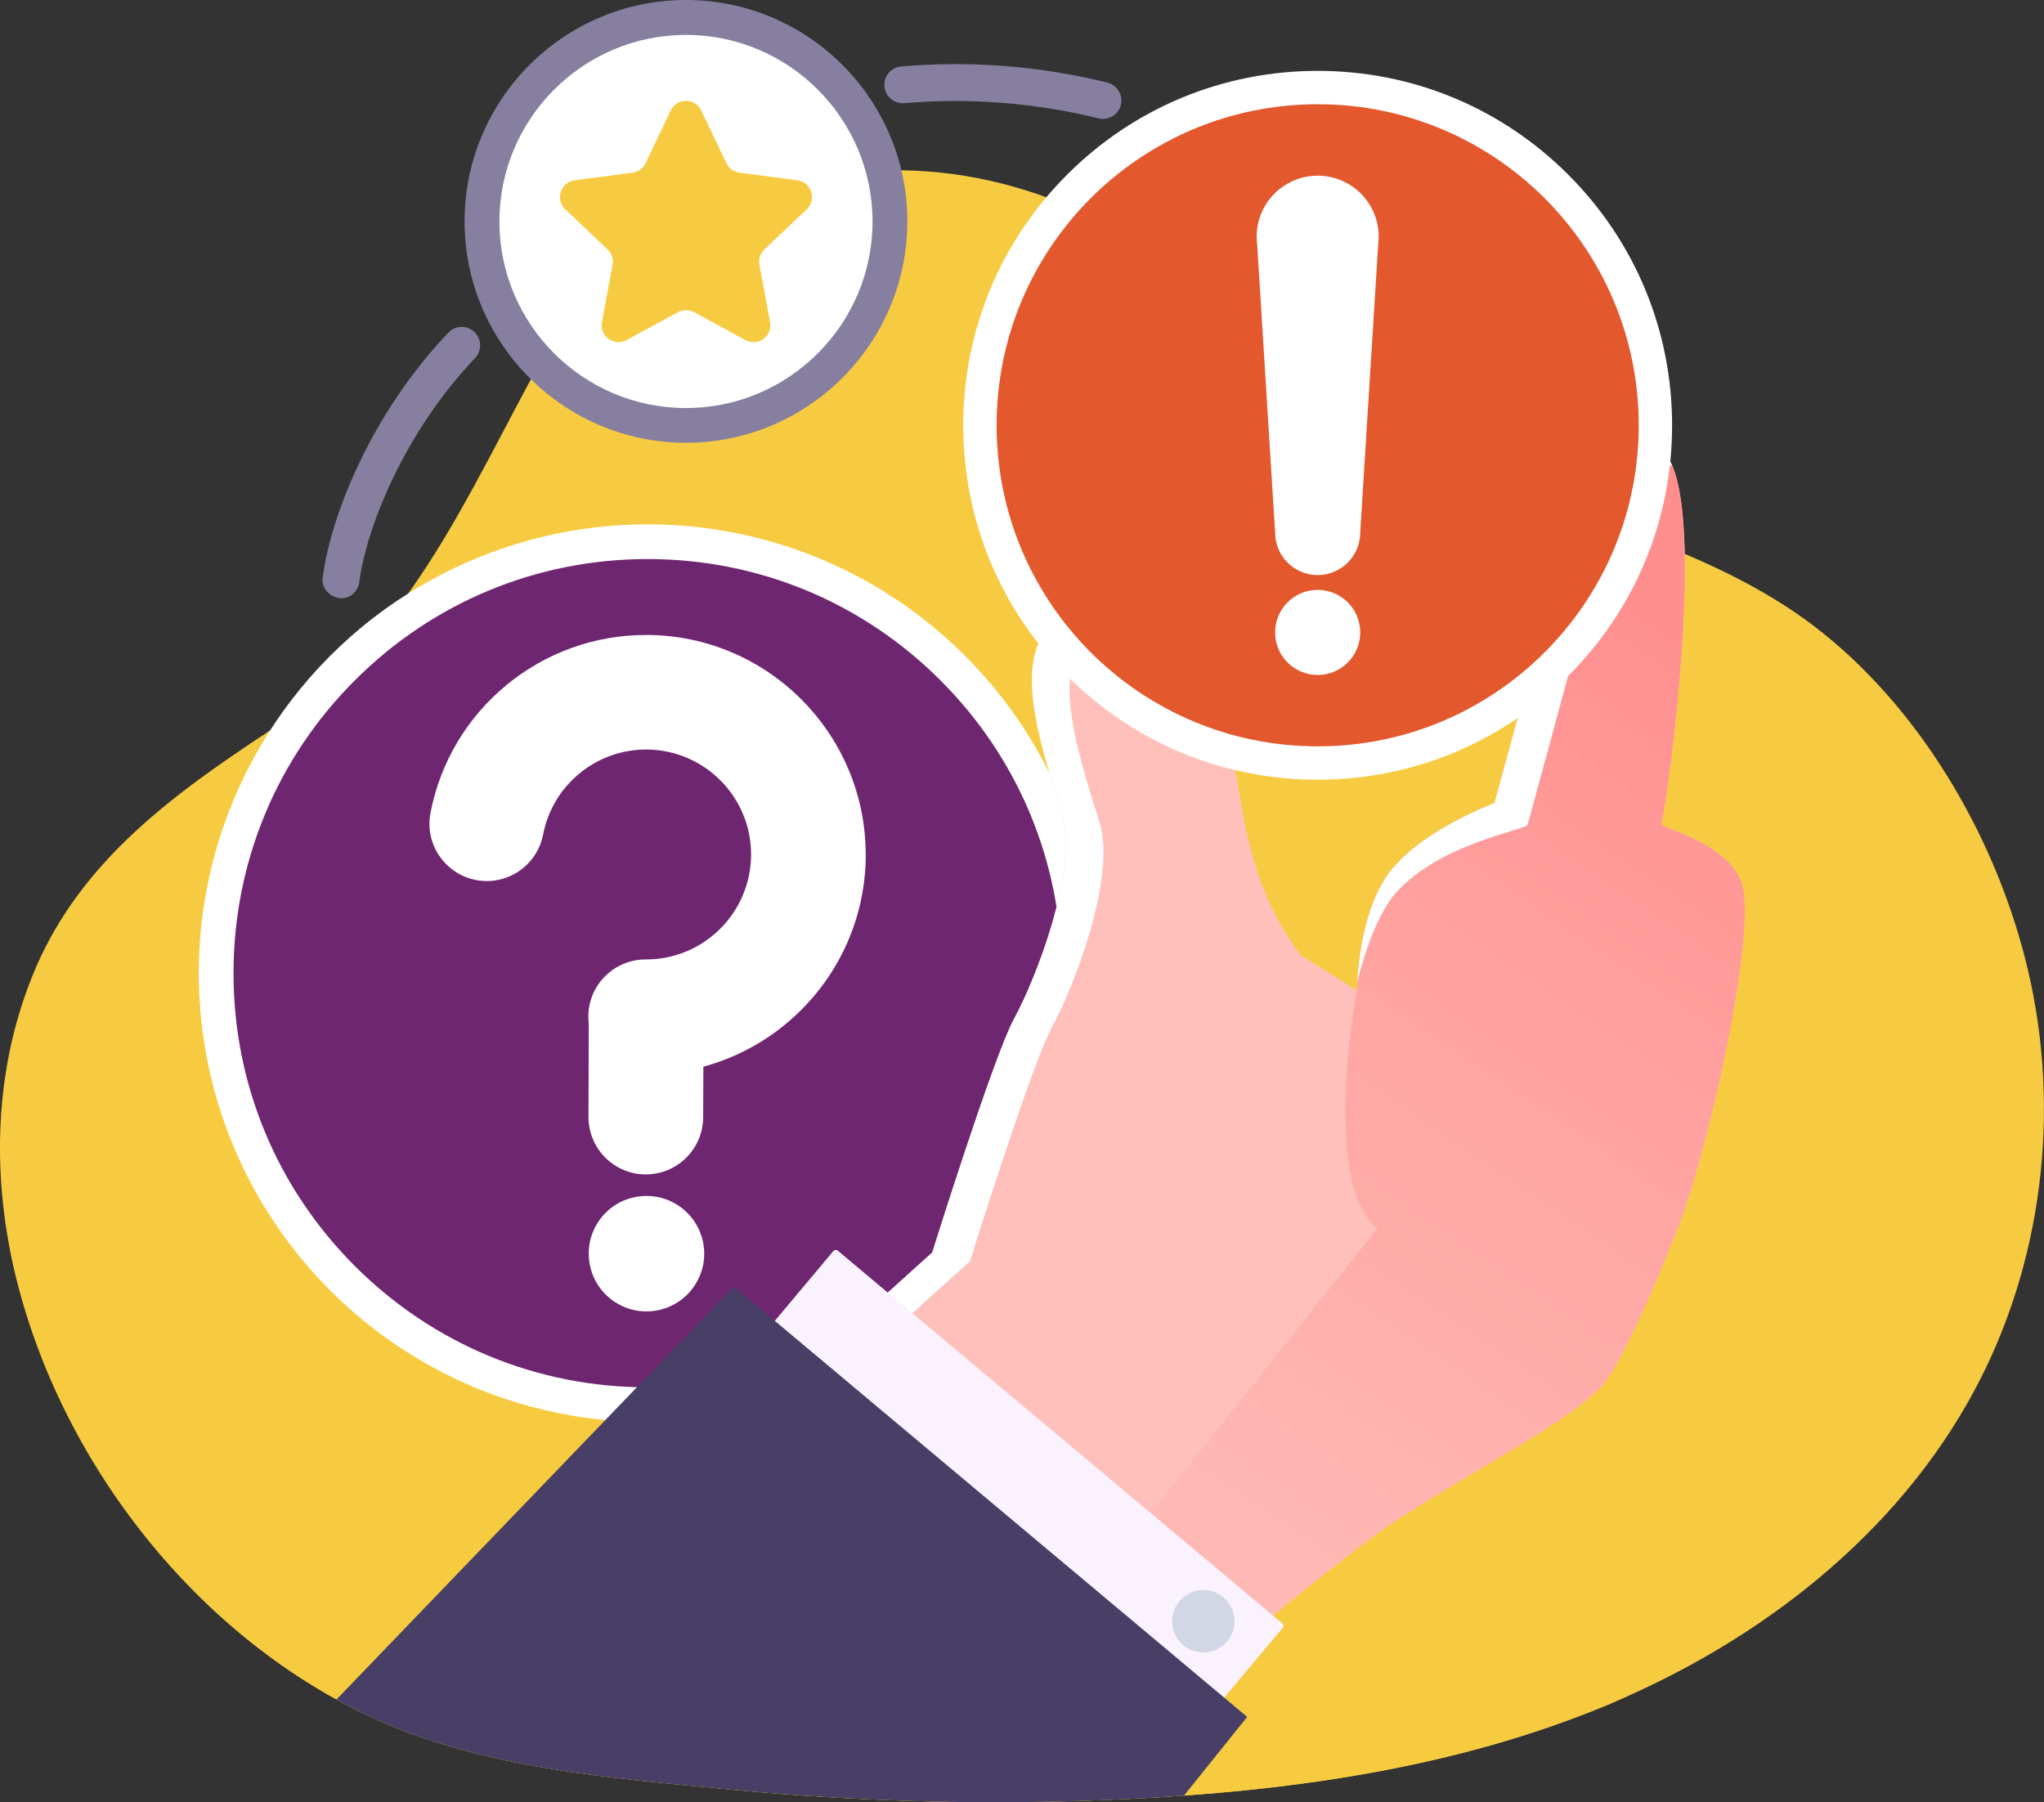
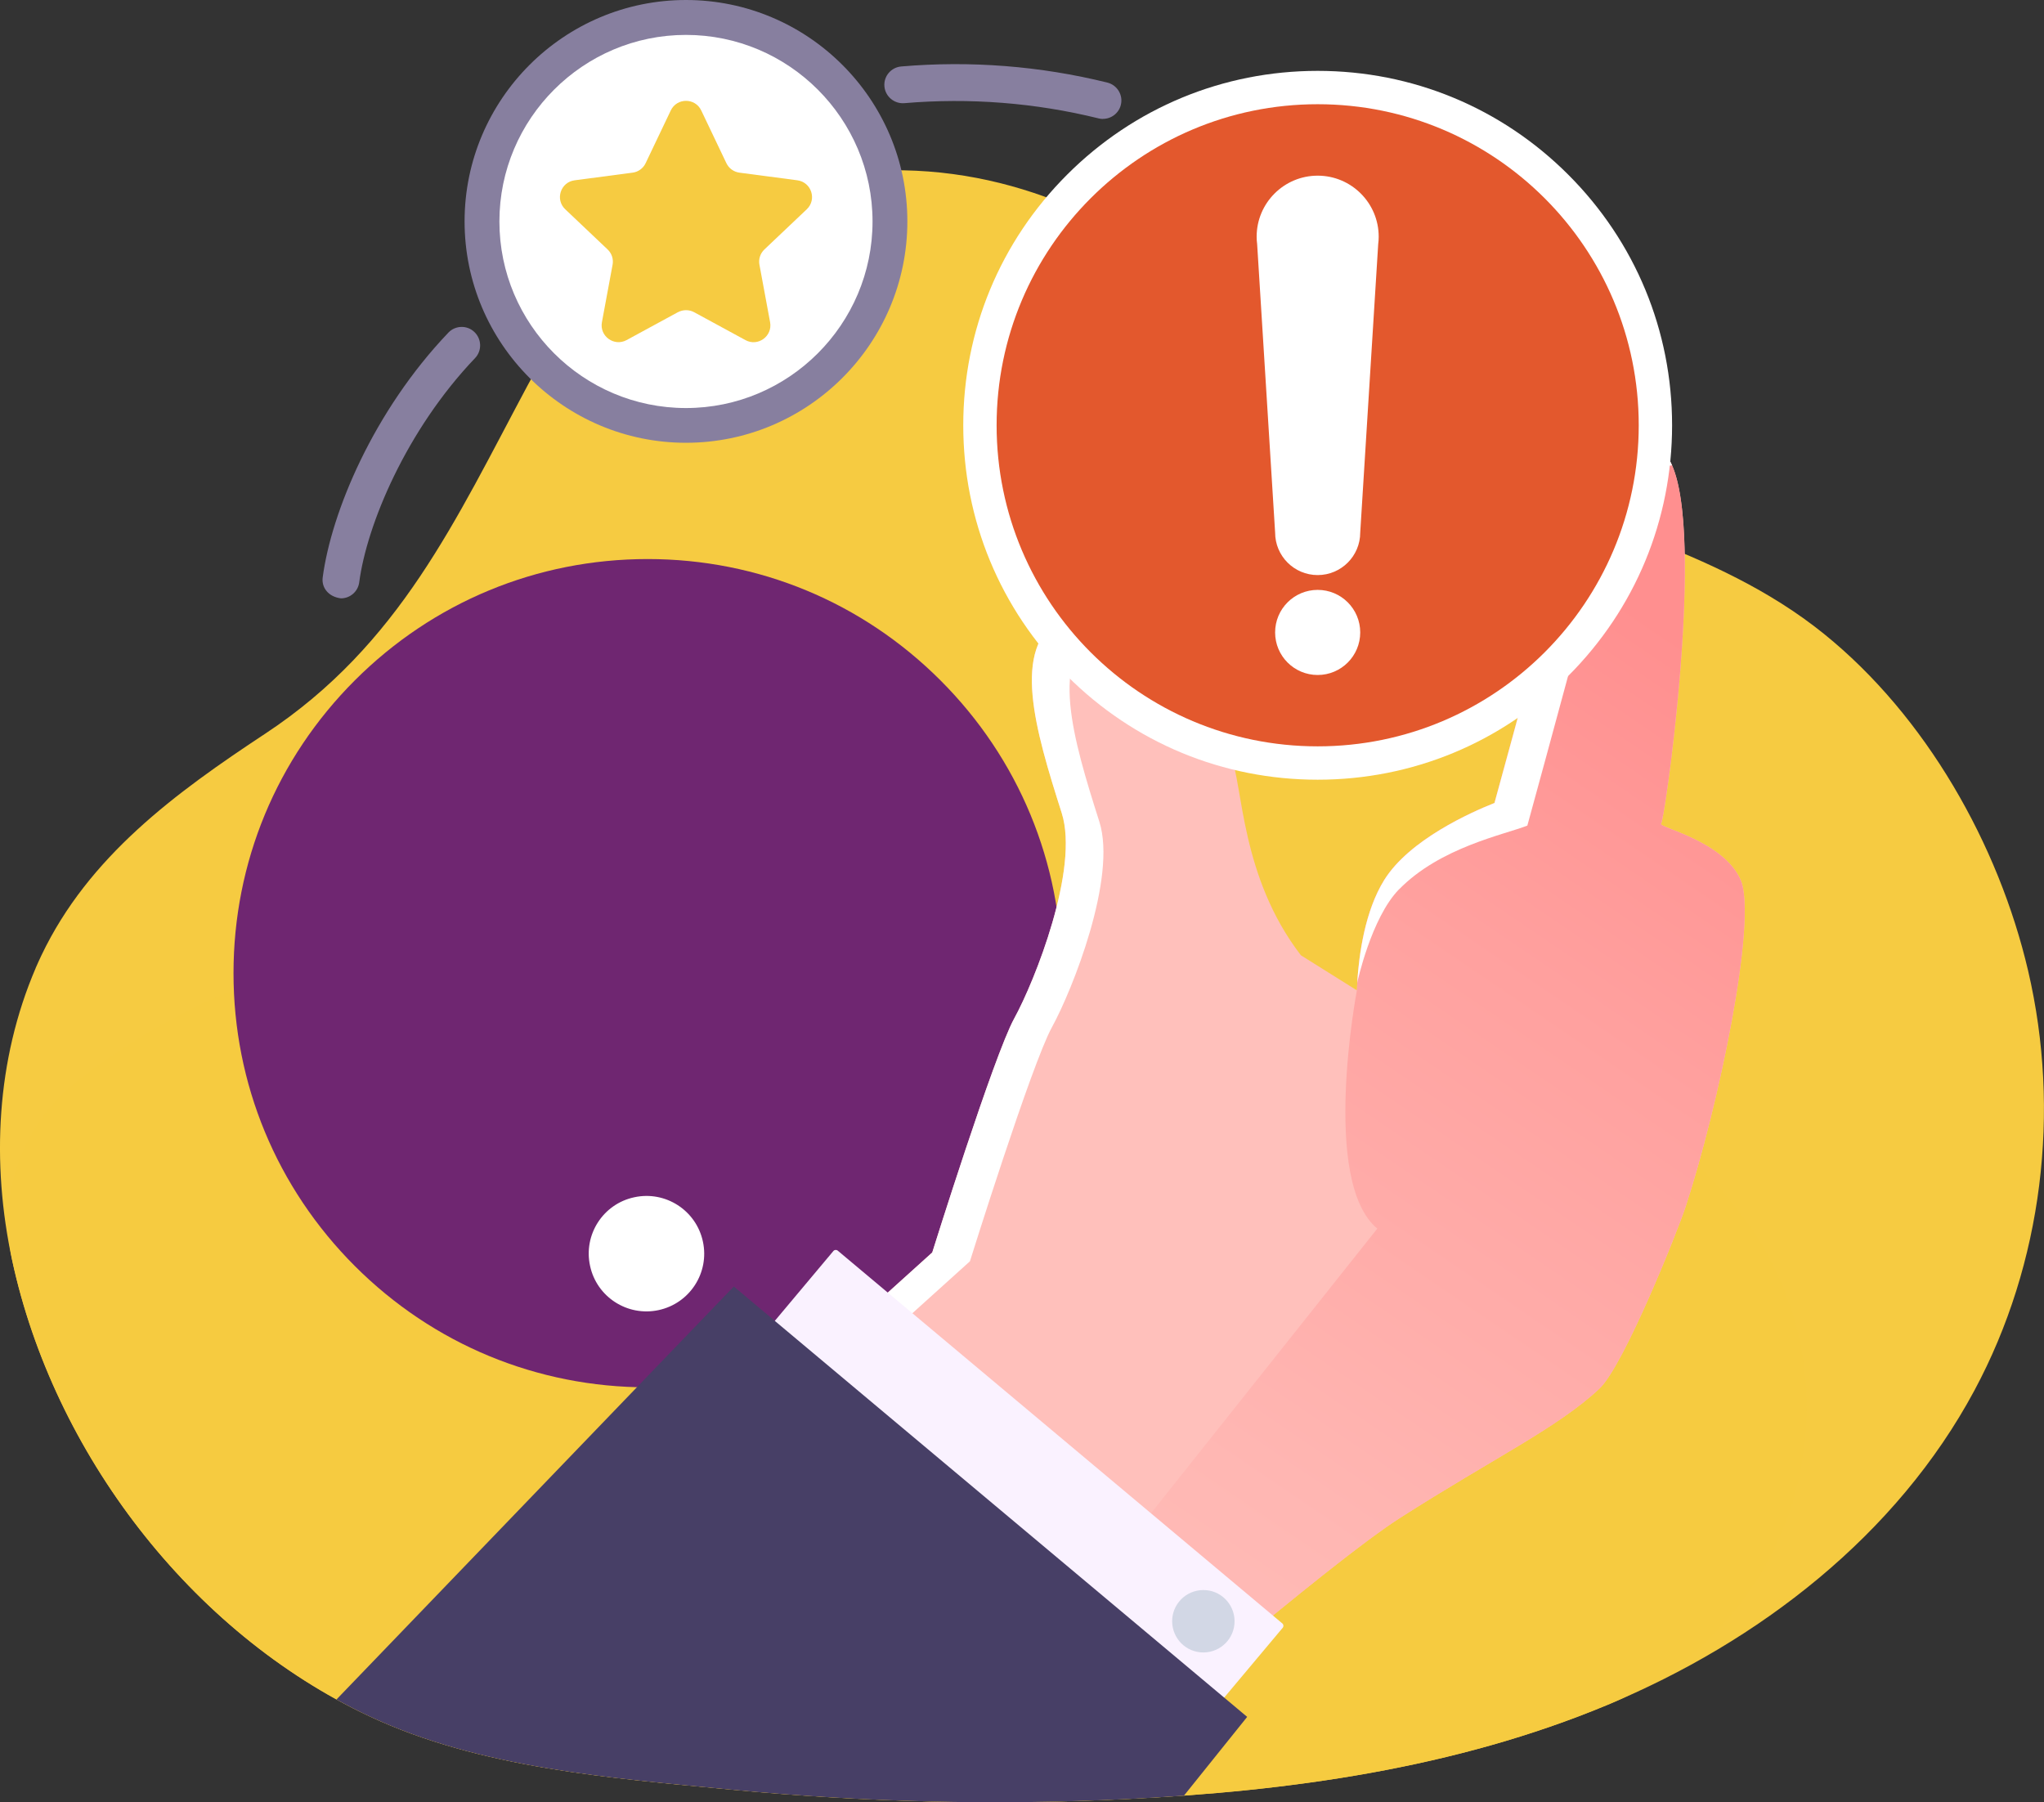
<svg xmlns="http://www.w3.org/2000/svg" xmlns:xlink="http://www.w3.org/1999/xlink" viewBox="0 0 251.22 221.5">
  <rect x="0" y="0" width="251.22" height="221.5" fill="#333333" stroke="none" />
  <defs>
    <style> .cls-1 { fill: #ffc0bb; } .cls-2 { fill: #6f2671; } .cls-3 { fill: #faf2ff; } .cls-4 { fill: url(#linear-gradient-2); } .cls-5 { fill: #f6cb40; } .cls-6 { fill: url(#linear-gradient); } .cls-7 { isolation: isolate; } .cls-8, .cls-9 { fill: #fff; } .cls-8, .cls-10 { mix-blend-mode: soft-light; } .cls-11 { fill: #877f9f; } .cls-12 { fill: #f6cb41; } .cls-13 { fill: #473f66; } .cls-14 { fill: #d2d7e5; } .cls-15 { fill: #e3582d; } </style>
    <linearGradient id="linear-gradient" x1="166.06" y1="121.3" x2="166.22" y2="121.07" gradientUnits="userSpaceOnUse">
      <stop offset="0" stop-color="#ffc0bb" />
      <stop offset=".28" stop-color="#ffb7b3" />
      <stop offset=".71" stop-color="#ffa19f" />
      <stop offset="1" stop-color="#ff8f8f" />
    </linearGradient>
    <linearGradient id="linear-gradient-2" x1="126.22" y1="217.82" x2="216.46" y2="85.04" xlink:href="#linear-gradient" />
  </defs>
  <g class="cls-7">
    <g id="Layer_2" data-name="Layer 2">
      <g id="_Layer_" data-name="&amp;lt;Layer&amp;gt;">
        <g>
          <g>
            <path class="cls-12" d="M4.39,118.97c-4.86,11.32-5.47,23.99-2.89,35.96,5.09,23.6,21.94,45.7,43.89,56,13.63,6.4,29.71,7.61,44.68,9.04,16.01,1.52,32.14,1.91,48.21,1.15,20.2-.96,40.57-3.79,59.23-11.56,18.67-7.77,35.62-20.87,45.17-38.69,8.37-15.6,10.62-34.31,6.59-51.55-3.63-15.54-12.57-31.31-25.1-41.42-13.33-10.75-30.73-13.97-46-21.02-18.44-8.07-38.35-39.2-73.58-35.68-17.65,2.44-31.2,10.21-39.67,26.03-8.96,16.74-15.78,32.02-32.32,42.94-11.05,7.29-21.71,15.09-27.51,27.25-.24.51-.48,1.03-.71,1.56Z" />
            <path class="cls-5" d="M9.47,132.89c-6.63,5.17-9.75,13.69-7.99,21.91,5.12,23.73,21.96,45.83,43.92,56.13,13.63,6.4,29.71,7.61,44.68,9.04,16.01,1.52,32.14,1.91,48.21,1.15,20.2-.96,40.57-3.79,59.23-11.56.13-.05.26-.11.39-.16,23.66-9.96,31.67-39.58,16.18-60.05-2.97-3.92-6.15-7.2-9.42-9.19-20.34-12.32-48.01-13.81-69.43-1.51-3.97,2.28-7.87,5.01-12.4,5.65-9.64,1.37-17.61-6.81-24.91-13.25-15.77-13.93-35.73-17.29-55.21-13.57-14.57,2.79-25.93,9.7-33.25,15.42Z" />
          </g>
-           <circle class="cls-8" cx="79.6" cy="119.61" r="55.17" />
          <path class="cls-2" d="M79.6,170.51c-13.59,0-26.37-5.29-35.99-14.91-9.61-9.61-14.91-22.39-14.91-35.99s5.29-26.37,14.91-35.99c9.61-9.61,22.39-14.91,35.99-14.91s26.37,5.29,35.99,14.91c9.61,9.61,14.91,22.39,14.91,35.99s-5.29,26.37-14.91,35.99c-9.61,9.61-22.39,14.91-35.99,14.91Z" />
          <g>
            <path class="cls-9" d="M86.39,152.59c.83,3.83-1.61,7.61-5.45,8.43-3.83.82-7.61-1.62-8.42-5.45-.83-3.83,1.61-7.61,5.44-8.42,3.83-.83,7.61,1.61,8.43,5.44h0Z" />
-             <path class="cls-9" d="M106.41,105.11c-.04,12.43-8.51,22.89-19.96,25.99l-.03,6.22c-.01,3.88-3.17,7.03-7.07,7.02-3.88-.01-7.03-3.17-7.02-7.07l.03-11.48c-.03-.28-.05-.57-.05-.85.01-3.9,3.18-7.03,7.07-7.02,7.11.02,12.91-5.75,12.93-12.87.03-7.11-5.75-12.91-12.86-12.93-6.19-.02-11.53,4.38-12.7,10.45-.74,3.82-4.43,6.32-8.25,5.59-3.82-.74-6.33-4.43-5.59-8.25,2.44-12.72,13.62-21.92,26.58-21.87,14.88.04,26.95,12.19,26.91,27.07h0Z" />
          </g>
          <path class="cls-1" d="M213.92,108.12c-2.14-4.82-10.24-6.46-9.76-6.88.48-.42,6.25-41.07.11-45.79-6.13-4.72-11.41,8.14-12.39,12.61-.71,3.25-5.58,21.08-8.2,30.63-2.85,1.13-10.44,4.49-13.54,9.45-2.6,4.15-3.23,10.13-3.37,13.58l-6.88-4.31c-7.44-9.67-7.1-20.86-8.63-24.59-7.4-18.04-14.96-20.59-20.89-16.9-6.09,3.79-3.17,13.66.12,23.99,2.19,6.87-3.32,20.69-5.83,25.25-2.51,4.56-10.08,28.77-10.08,28.77l-20.9,18.86,43.71,41.81s26.01-22.5,34.61-28c11.56-7.4,19.42-11.1,24.56-15.92,3.05-2.87,9.65-19.45,10.59-22.31,4.01-12.18,8.91-35.44,6.77-40.26Z" />
          <path class="cls-8" d="M98.31,173.88l20.9-18.86s7.57-24.21,10.08-28.77c2.51-4.56,8.01-18.38,5.83-25.25-3.29-10.33-6.21-20.2-.12-23.99,1.32-.82,2.73-1.34,4.19-1.44-3.16-1.7-6.15-1.3-8.82.36-6.09,3.79-3.17,13.66.12,23.99,2.19,6.87-3.32,20.69-5.83,25.25-2.51,4.56-10.08,28.77-10.08,28.77l-20.9,18.86,43.71,41.81s.67-.58,1.84-1.58l-40.93-39.15Z" />
          <path class="cls-11" d="M84.31,54.42c-15,0-27.21-12.21-27.21-27.21S69.31,0,84.31,0s27.21,12.21,27.21,27.21-12.21,27.21-27.21,27.21Z" />
          <path class="cls-9" d="M84.31,50.15c-12.65,0-22.93-10.29-22.93-22.93s10.29-22.93,22.93-22.93,22.93,10.29,22.93,22.93-10.29,22.93-22.93,22.93Z" />
          <path class="cls-12" d="M83.32,38.37l-6.31,3.43c-1.53.83-3.35-.49-3.03-2.2l1.31-7.06c.13-.69-.1-1.4-.61-1.88l-5.21-4.94c-1.27-1.2-.57-3.34,1.16-3.56l7.12-.94c.7-.09,1.3-.53,1.6-1.16l3.09-6.48c.75-1.58,3-1.58,3.75,0l3.09,6.48c.3.63.91,1.07,1.6,1.16l7.12.94c1.73.23,2.42,2.36,1.16,3.56l-5.21,4.94c-.51.48-.74,1.19-.61,1.88l1.31,7.06c.32,1.72-1.5,3.04-3.03,2.2l-6.31-3.43c-.62-.33-1.36-.33-1.98,0Z" />
          <g>
            <polygon class="cls-6" points="165.55 120.58 166.78 121.73 165.55 120.58 165.55 120.58" />
            <path class="cls-4" d="M204.25,100.96c.87-3.6,5.89-41,.02-45.51-6.13-4.72-11.41,8.14-12.39,12.61-.71,3.25-5.58,21.08-8.2,30.63-2.85,1.13-10.44,4.49-13.54,9.45-2.6,4.15-3.23,10.13-3.37,13.58,0,0-4.49,23.5,2.51,29.28l-30.7,38.62,16.08,10.41c6.7-5.52,13.63-11.05,17.34-13.42,11.56-7.4,19.42-11.1,24.56-15.92,3.05-2.87,9.65-19.45,10.59-22.31,4.01-12.18,8.91-35.44,6.77-40.26-2.14-4.82-10.24-6.46-9.76-6.88l.09-.28Z" />
          </g>
          <g class="cls-10">
            <path class="cls-9" d="M171.96,109.3c5.05-5.16,12.9-6.71,15.76-7.83,2.62-9.56,7.49-27.39,8.2-30.63.82-3.78,4.71-13.53,9.59-13.64-.34-.78-.75-1.38-1.24-1.75-6.13-4.72-11.41,8.14-12.39,12.61-.71,3.25-5.58,21.08-8.2,30.63-2.85,1.13-10.44,4.49-13.54,9.45-2.37,3.8-3.11,9.11-3.33,12.64,0,0,1.71-7.97,5.14-11.48Z" />
          </g>
          <path class="cls-8" d="M161.95,95.83c-11.64,0-22.57-4.53-30.8-12.76-8.23-8.23-12.76-19.17-12.76-30.8s4.53-22.57,12.76-30.8c8.23-8.23,19.17-12.76,30.8-12.76s22.57,4.53,30.8,12.76c8.23,8.23,12.76,19.17,12.76,30.8s-4.53,22.57-12.76,30.8c-8.23,8.23-19.17,12.76-30.8,12.76Z" />
          <path class="cls-15" d="M122.49,52.27c0,21.79,17.67,39.46,39.46,39.46s39.46-17.67,39.46-39.46-17.67-39.46-39.46-39.46-39.46,17.67-39.46,39.46Z" />
          <g>
            <path class="cls-9" d="M167.18,77.73c0,2.89-2.34,5.23-5.23,5.23s-5.23-2.34-5.23-5.23,2.34-5.23,5.23-5.23,5.23,2.34,5.23,5.23Z" />
            <path class="cls-9" d="M161.95,21.59c-4.14,0-7.5,3.36-7.5,7.5,0,.31.02.61.06.91l2.21,35.45c0,2.89,2.34,5.23,5.23,5.23s5.23-2.34,5.23-5.23l2.21-35.45c.04-.3.06-.6.06-.91,0-4.14-3.36-7.5-7.5-7.5Z" />
          </g>
          <g>
            <path class="cls-3" d="M87.09,174.01h72.07v21.9c0,.21-.17.38-.38.38h-71.31c-.21,0-.38-.17-.38-.38v-21.9h0Z" transform="translate(98.51 406.14) rotate(-140.02)" />
            <path class="cls-13" d="M153.28,211.01l-63.09-52.89-48.84,50.76c1.33.73,2.67,1.42,4.04,2.06,13.63,6.4,29.71,7.61,44.68,9.04,16.01,1.52,32.14,1.91,48.21,1.15,2.41-.11,4.82-.26,7.23-.43l7.77-9.68Z" />
            <path class="cls-14" d="M144.08,198.91c-.19,2.11,1.36,3.98,3.47,4.17,2.11.19,3.98-1.36,4.17-3.47.19-2.11-1.36-3.98-3.47-4.17s-3.98,1.36-4.17,3.47Z" />
          </g>
          <path class="cls-11" d="M135.56,14.62c-.18,0-.36-.02-.54-.07-7.79-1.92-15.82-2.55-23.87-1.87-1.24.1-2.34-.82-2.45-2.06-.11-1.25.82-2.34,2.06-2.45,8.54-.73,17.07-.06,25.34,1.98,1.21.3,1.96,1.53,1.66,2.74-.25,1.03-1.18,1.72-2.2,1.72Z" />
          <path class="cls-11" d="M41.91,73.54c-1.54-.18-2.41-1.32-2.25-2.56,1.06-8.03,6.24-20.45,15.45-30.1.86-.9,2.3-.94,3.2-.07.9.86.94,2.3.08,3.2-8.46,8.86-13.31,20.5-14.24,27.56-.15,1.14-1.12,1.97-2.24,1.97Z" />
        </g>
      </g>
    </g>
  </g>
</svg>